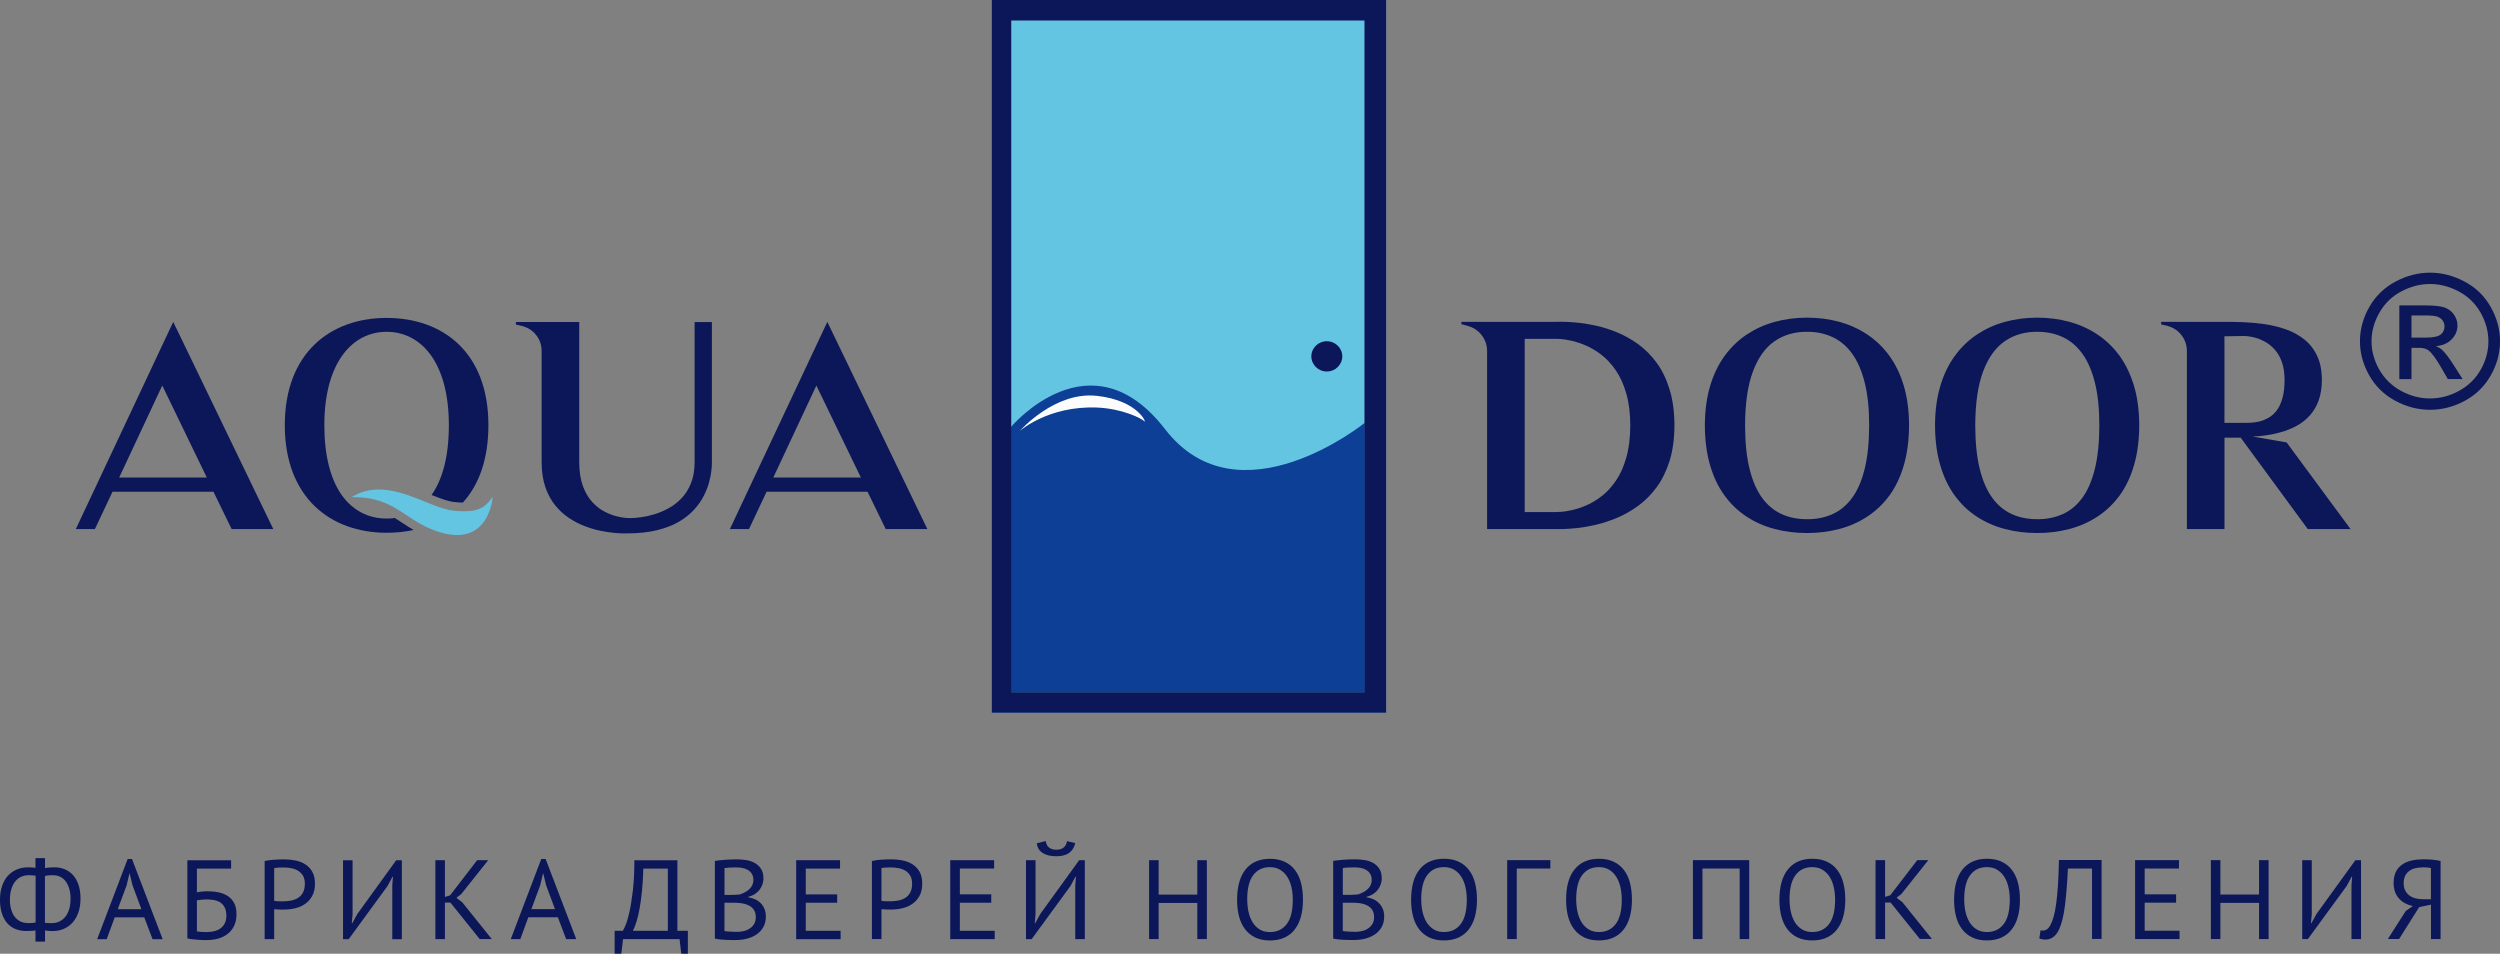
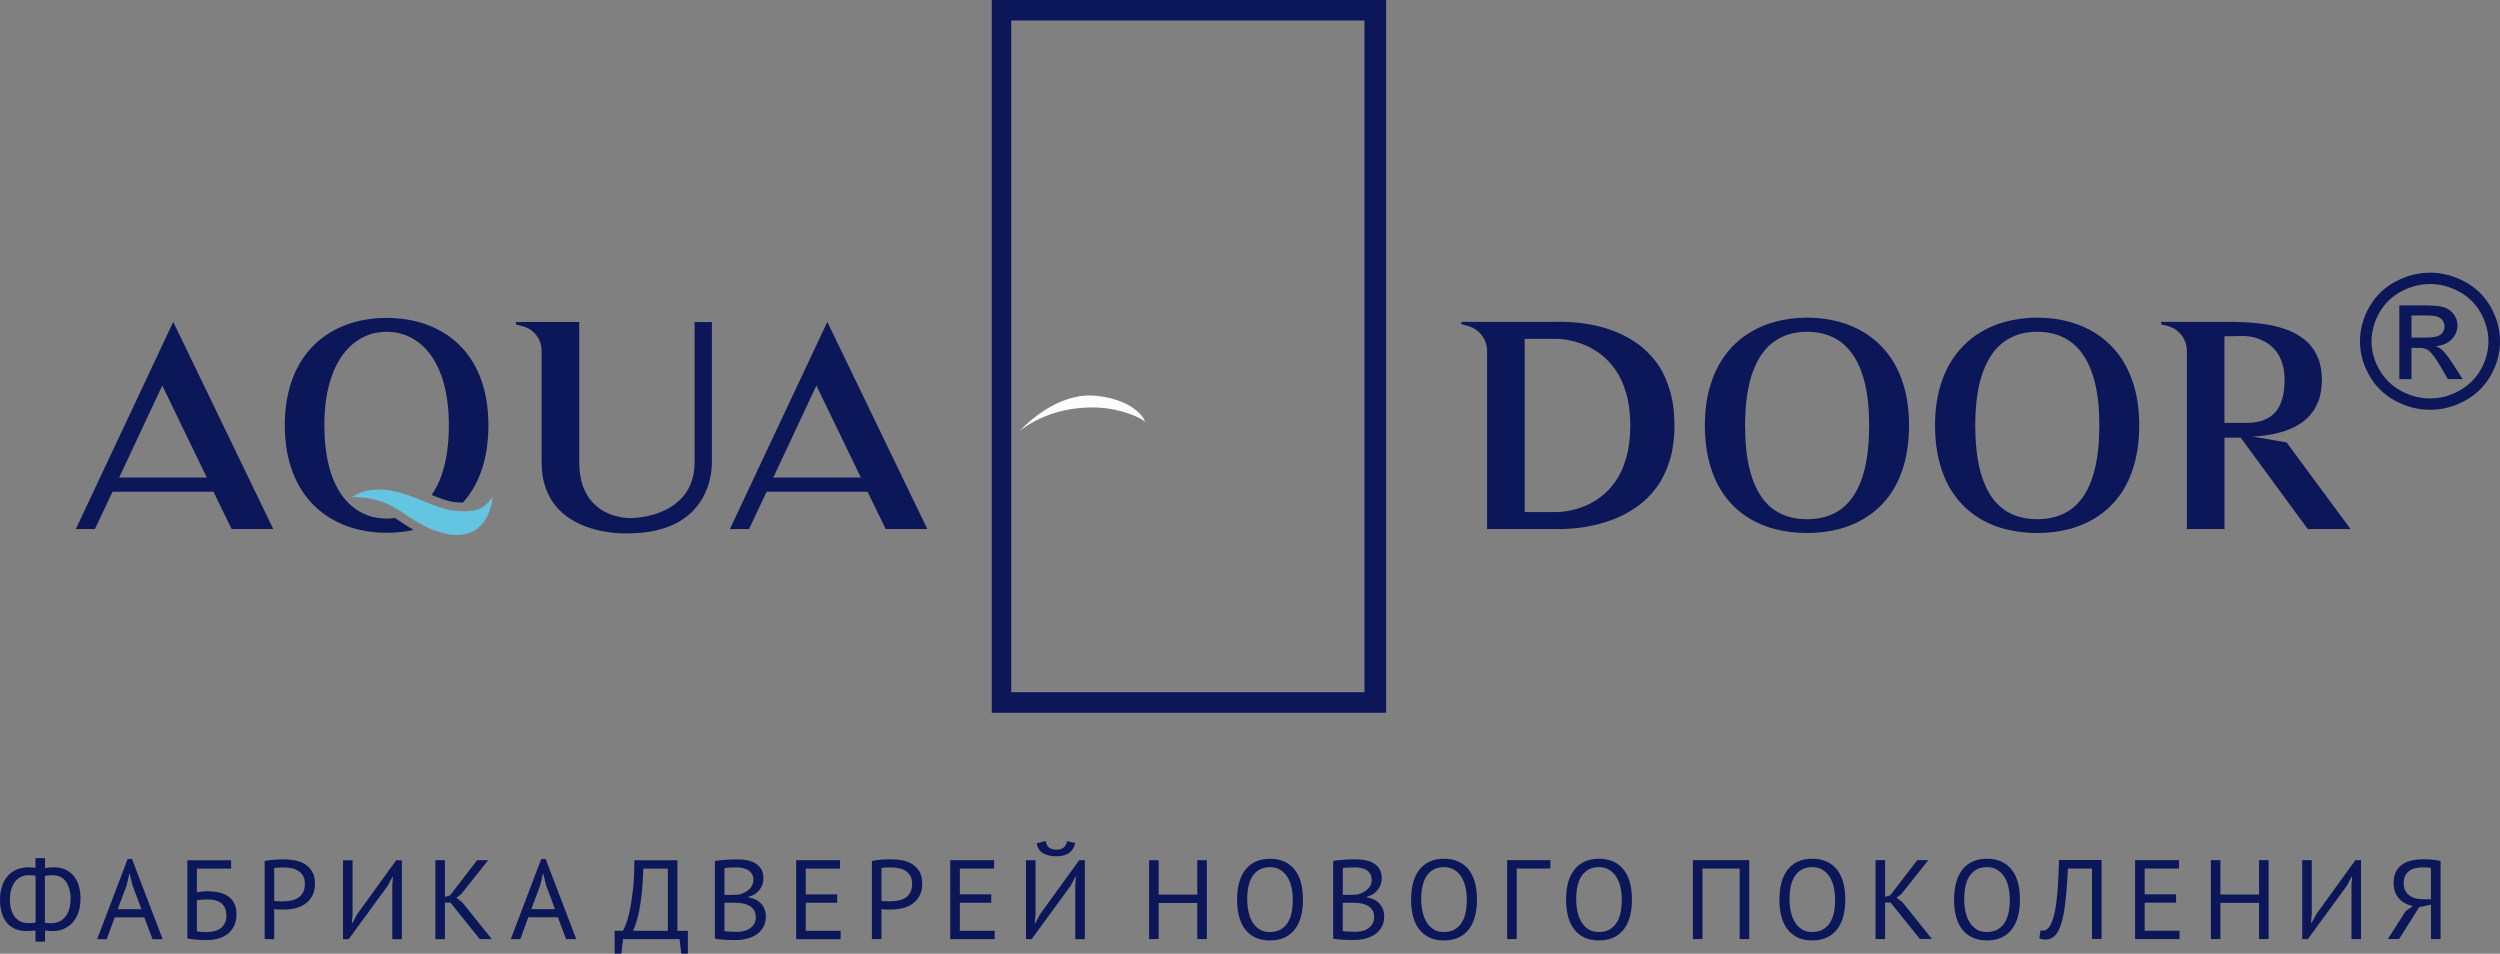
<svg xmlns="http://www.w3.org/2000/svg" width="270" height="103" viewBox="0 0 270 103" fill="none">
  <rect x="0" y="0" width="270" height="103" fill="#808080" stroke="none" />
  <g clip-path="url(#clip0_1411_169449)">
-     <path fill-rule="evenodd" clip-rule="evenodd" d="M107.109 0H149.702V76.976H107.109V0Z" fill="#63C5E2" />
-     <path fill-rule="evenodd" clip-rule="evenodd" d="M125.827 46.353C117.748 35.885 109.172 46.125 109.172 46.125V74.76H147.393V45.667C147.393 45.667 133.782 56.663 125.827 46.353Z" fill="#0E3F96" />
+     <path fill-rule="evenodd" clip-rule="evenodd" d="M107.109 0H149.702H107.109V0Z" fill="#63C5E2" />
    <path fill-rule="evenodd" clip-rule="evenodd" d="M118.449 42.753C113.911 42.244 110.141 46.541 110.141 46.541C110.141 46.541 113.204 43.813 118.449 44.014C121.227 44.122 123.331 45.205 123.598 45.504C123.866 45.803 123.026 43.257 118.449 42.748V42.753Z" fill="#FCFCFC" />
    <path fill-rule="evenodd" clip-rule="evenodd" d="M107.109 0V76.976H149.702V0H107.109V0ZM109.214 2.214V74.761H147.363V2.214H109.214V2.214Z" fill="#0B1759" />
-     <path d="M143.295 40.122C144.218 40.122 144.966 39.39 144.966 38.487C144.966 37.584 144.218 36.852 143.295 36.852C142.373 36.852 141.625 37.584 141.625 38.487C141.625 39.39 142.373 40.122 143.295 40.122Z" fill="#0B1759" />
    <path d="M168.193 34.764H157.828V35.008L158.482 35.189C158.482 35.189 158.515 35.189 158.529 35.194C158.544 35.194 158.563 35.203 158.577 35.217C158.978 35.334 159.326 35.521 159.632 35.783C159.933 36.049 160.171 36.357 160.343 36.722C160.515 37.077 160.601 37.465 160.605 37.88V57.136H168.193C168.236 57.14 168.441 57.14 168.819 57.136C169.195 57.131 169.682 57.093 170.293 57.033C170.899 56.972 171.572 56.855 172.322 56.683C173.066 56.51 173.834 56.258 174.622 55.935C175.414 55.604 176.177 55.169 176.912 54.636C177.652 54.095 178.315 53.436 178.907 52.637C179.494 51.843 179.962 50.89 180.31 49.788C180.654 48.69 180.835 47.405 180.84 45.948C180.835 44.462 180.659 43.159 180.31 42.047C179.967 40.931 179.504 39.973 178.917 39.174C178.33 38.38 177.666 37.712 176.931 37.175C176.192 36.647 175.433 36.217 174.645 35.895C173.853 35.572 173.09 35.33 172.345 35.166C171.601 35.007 170.923 34.895 170.317 34.844C169.706 34.788 169.214 34.755 168.833 34.755H168.193V34.764V34.764ZM168.193 55.305H164.667V36.596H168.193C168.193 36.596 168.346 36.6 168.632 36.619C168.914 36.642 169.286 36.708 169.759 36.81C170.221 36.913 170.737 37.086 171.295 37.324C171.853 37.567 172.417 37.904 172.97 38.333C173.529 38.768 174.044 39.324 174.507 40.001C174.975 40.678 175.352 41.505 175.633 42.482C175.919 43.458 176.068 44.617 176.072 45.948C176.068 47.293 175.919 48.456 175.633 49.437C175.352 50.428 174.98 51.254 174.507 51.932C174.044 52.609 173.529 53.165 172.97 53.59C172.412 54.02 171.849 54.356 171.295 54.59C170.737 54.828 170.221 54.996 169.759 55.094C169.291 55.197 168.914 55.258 168.632 55.276C168.346 55.295 168.208 55.3 168.193 55.295V55.305Z" fill="#0B1759" />
    <path d="M195.149 34.307C193.927 34.307 192.768 34.461 191.66 34.764C190.563 35.064 189.551 35.531 188.635 36.138C187.718 36.754 186.921 37.525 186.253 38.45C185.576 39.375 185.056 40.464 184.688 41.706C184.321 42.949 184.13 44.355 184.125 45.92C184.13 47.541 184.316 48.975 184.688 50.241C185.056 51.502 185.576 52.6 186.253 53.52C186.926 54.44 187.718 55.202 188.635 55.795C189.551 56.398 190.558 56.842 191.66 57.131C192.763 57.421 193.922 57.566 195.149 57.566C196.375 57.566 197.53 57.421 198.637 57.131C199.735 56.842 200.747 56.398 201.663 55.795C202.579 55.197 203.376 54.44 204.054 53.52C204.727 52.6 205.247 51.502 205.614 50.241C205.982 48.98 206.173 47.541 206.177 45.92C206.173 44.341 205.986 42.93 205.614 41.683C205.247 40.435 204.722 39.352 204.054 38.427C203.376 37.502 202.579 36.731 201.663 36.124C200.747 35.512 199.74 35.059 198.637 34.755C197.535 34.456 196.375 34.307 195.149 34.307ZM195.149 56.071C194.147 56.075 193.235 55.893 192.419 55.524C191.603 55.155 190.902 54.571 190.31 53.773C189.723 52.969 189.27 51.922 188.949 50.629C188.63 49.335 188.472 47.765 188.468 45.92C188.477 43.542 188.759 41.608 189.313 40.127C189.87 38.642 190.644 37.549 191.646 36.857C192.643 36.166 193.813 35.825 195.154 35.834C196.165 35.83 197.077 36.017 197.902 36.4C198.723 36.783 199.434 37.371 200.021 38.184C200.613 38.992 201.066 40.038 201.386 41.318C201.711 42.599 201.868 44.131 201.868 45.925C201.868 47.718 201.706 49.339 201.386 50.633C201.066 51.927 200.618 52.974 200.021 53.777C199.434 54.576 198.728 55.164 197.902 55.529C197.081 55.898 196.165 56.08 195.154 56.075L195.149 56.071V56.071Z" fill="#0B1759" />
    <path d="M220.008 34.307C218.787 34.307 217.627 34.461 216.52 34.764C215.422 35.064 214.411 35.531 213.494 36.138C212.578 36.754 211.781 37.525 211.113 38.45C210.435 39.375 209.915 40.464 209.548 41.706C209.18 42.949 208.989 44.355 208.984 45.92C208.989 47.541 209.175 48.975 209.548 50.241C209.915 51.502 210.435 52.6 211.113 53.52C211.786 54.44 212.583 55.202 213.494 55.795C214.411 56.398 215.417 56.842 216.52 57.131C217.622 57.421 218.782 57.566 220.008 57.566C221.235 57.566 222.39 57.421 223.497 57.131C224.595 56.842 225.606 56.398 226.523 55.795C227.439 55.197 228.235 54.44 228.913 53.52C229.586 52.6 230.106 51.502 230.474 50.241C230.841 48.98 231.032 47.541 231.037 45.92C231.032 44.341 230.846 42.93 230.474 41.683C230.102 40.435 229.582 39.352 228.913 38.427C228.235 37.502 227.439 36.731 226.523 36.124C225.606 35.512 224.599 35.059 223.497 34.755C222.395 34.456 221.23 34.307 220.008 34.307V34.307ZM220.008 56.071C219.006 56.075 218.095 55.893 217.279 55.524C216.463 55.155 215.761 54.571 215.169 53.773C214.582 52.969 214.129 51.922 213.809 50.629C213.489 49.335 213.332 47.765 213.327 45.92C213.337 43.542 213.618 41.608 214.172 40.127C214.73 38.642 215.503 37.549 216.506 36.857C217.503 36.166 218.672 35.825 220.013 35.834C221.025 35.83 221.936 36.017 222.762 36.4C223.583 36.783 224.294 37.371 224.881 38.184C225.473 38.992 225.926 40.038 226.246 41.318C226.57 42.599 226.728 44.131 226.728 45.925C226.728 47.718 226.566 49.339 226.246 50.633C225.926 51.927 225.477 52.974 224.881 53.777C224.294 54.576 223.588 55.164 222.762 55.529C221.941 55.898 221.025 56.08 220.013 56.075L220.008 56.071V56.071Z" fill="#0B1759" />
    <path d="M246.955 47.783L243.271 47.143C243.786 47.13 244.268 47.087 244.717 47.017C245.161 46.952 245.528 46.882 245.814 46.812C246.101 46.742 246.263 46.7 246.296 46.686C246.912 46.518 247.485 46.293 248.024 45.999C248.558 45.709 249.036 45.336 249.446 44.887C249.852 44.439 250.176 43.897 250.41 43.262C250.639 42.631 250.758 41.879 250.763 41.029C250.758 39.996 250.582 39.118 250.233 38.399C249.89 37.679 249.422 37.091 248.83 36.633C248.243 36.175 247.58 35.811 246.84 35.559C246.101 35.297 245.332 35.115 244.54 35.002C243.743 34.89 242.97 34.82 242.216 34.792C241.462 34.769 240.775 34.755 240.149 34.76H233.406V35.035L234.06 35.189C234.06 35.189 234.094 35.189 234.108 35.194C234.122 35.194 234.141 35.203 234.156 35.217C234.557 35.334 234.905 35.521 235.21 35.782C235.511 36.049 235.75 36.357 235.921 36.717C236.093 37.077 236.174 37.465 236.184 37.88V57.136H240.245V47.265H241.992L249.236 57.136H253.856L246.955 47.783V47.783ZM242.364 45.672H240.24V36.32L242.364 36.287C242.364 36.287 242.478 36.287 242.688 36.306C242.898 36.32 243.166 36.371 243.5 36.455C243.829 36.535 244.182 36.675 244.55 36.867C244.922 37.063 245.275 37.329 245.599 37.675C245.934 38.02 246.205 38.468 246.411 39.015C246.621 39.562 246.731 40.234 246.735 41.024C246.731 41.813 246.654 42.482 246.497 43.023C246.344 43.57 246.134 44.005 245.872 44.35C245.604 44.686 245.313 44.948 244.989 45.126L244.926 45.158C244.621 45.326 244.306 45.448 243.996 45.523C243.676 45.593 243.376 45.639 243.094 45.653C242.808 45.667 242.569 45.677 242.364 45.672Z" fill="#0B1759" />
    <path d="M3.837 100.487C3.699 100.51 3.532 100.529 3.345 100.533C3.159 100.543 2.983 100.548 2.816 100.548C2.424 100.548 2.062 100.482 1.713 100.352C1.37 100.221 1.069 100.02 0.816 99.744C0.563 99.469 0.363 99.118 0.22 98.693C0.076 98.268 0 97.763 0 97.18C0 96.629 0.072 96.133 0.22 95.699C0.363 95.264 0.573 94.895 0.84 94.597C1.107 94.297 1.432 94.069 1.804 93.909C2.176 93.751 2.591 93.671 3.049 93.671C3.159 93.671 3.293 93.671 3.455 93.686C3.617 93.695 3.742 93.704 3.832 93.723V92.676H4.863V93.76C5.011 93.718 5.188 93.695 5.393 93.686C5.598 93.676 5.765 93.671 5.899 93.671C6.295 93.671 6.667 93.742 7.006 93.886C7.345 94.026 7.64 94.241 7.893 94.517C8.146 94.797 8.342 95.148 8.485 95.577C8.628 96.007 8.695 96.498 8.695 97.058C8.695 97.619 8.614 98.142 8.452 98.581C8.289 99.02 8.075 99.385 7.798 99.679C7.526 99.973 7.206 100.188 6.843 100.337C6.481 100.482 6.089 100.557 5.674 100.557C5.584 100.557 5.45 100.552 5.269 100.538C5.087 100.525 4.954 100.506 4.863 100.473V101.692H3.832V100.501L3.837 100.487V100.487ZM5.751 94.521C5.636 94.521 5.483 94.521 5.302 94.536C5.121 94.545 4.973 94.568 4.853 94.61V99.66C4.935 99.674 5.044 99.688 5.183 99.693C5.321 99.693 5.455 99.698 5.588 99.698C5.87 99.698 6.132 99.646 6.376 99.538C6.619 99.431 6.834 99.272 7.02 99.053C7.206 98.833 7.354 98.558 7.459 98.226C7.569 97.894 7.621 97.502 7.621 97.058C7.621 96.684 7.578 96.343 7.492 96.031C7.407 95.718 7.282 95.447 7.12 95.222C6.958 94.993 6.762 94.82 6.529 94.704C6.295 94.587 6.037 94.526 5.746 94.526L5.751 94.521V94.521ZM3.002 99.693H3.169C3.24 99.693 3.317 99.693 3.398 99.688C3.479 99.683 3.56 99.674 3.641 99.665C3.718 99.651 3.789 99.637 3.847 99.623V94.573C3.746 94.559 3.627 94.545 3.479 94.536C3.336 94.526 3.202 94.521 3.088 94.521C2.806 94.521 2.544 94.578 2.295 94.685C2.052 94.793 1.837 94.961 1.656 95.185C1.475 95.409 1.332 95.685 1.227 96.017C1.122 96.348 1.069 96.736 1.069 97.17C1.069 97.558 1.117 97.913 1.207 98.221C1.298 98.534 1.427 98.8 1.599 99.02C1.771 99.24 1.971 99.403 2.21 99.52C2.448 99.632 2.711 99.688 3.002 99.688V99.693ZM15.581 99.071H12.389L11.525 101.431H10.494L13.787 92.775H14.259L17.567 101.431H16.474L15.581 99.071V99.071ZM12.723 98.193H15.271L14.307 95.6L13.997 94.311H13.983L13.673 95.624L12.718 98.193H12.723V98.193ZM20.234 92.91H24.959V93.812H21.265V96.367C21.404 96.343 21.58 96.32 21.785 96.292C21.991 96.269 22.191 96.255 22.382 96.255C22.807 96.255 23.207 96.292 23.589 96.371C23.971 96.451 24.305 96.582 24.596 96.769C24.887 96.955 25.116 97.208 25.288 97.53C25.46 97.852 25.541 98.254 25.541 98.74C25.541 99.226 25.455 99.646 25.279 100.001C25.102 100.356 24.873 100.641 24.582 100.865C24.291 101.09 23.952 101.253 23.57 101.365C23.184 101.473 22.783 101.529 22.358 101.529C22.22 101.529 22.057 101.529 21.881 101.524C21.704 101.524 21.518 101.51 21.323 101.491C21.127 101.473 20.936 101.459 20.75 101.435C20.564 101.417 20.392 101.384 20.234 101.342V92.905V92.91V92.91ZM22.482 100.651C22.749 100.651 23.002 100.613 23.241 100.543C23.48 100.473 23.69 100.361 23.871 100.221C24.047 100.081 24.191 99.898 24.291 99.679C24.396 99.459 24.448 99.202 24.448 98.913C24.448 98.539 24.386 98.235 24.267 98.007C24.148 97.773 23.985 97.595 23.79 97.464C23.589 97.334 23.36 97.25 23.098 97.203C22.835 97.156 22.563 97.138 22.282 97.138C22.205 97.138 22.119 97.138 22.019 97.151C21.919 97.161 21.819 97.165 21.723 97.175C21.623 97.184 21.533 97.194 21.451 97.208C21.37 97.222 21.308 97.231 21.265 97.24V100.585C21.323 100.599 21.399 100.613 21.494 100.622C21.59 100.632 21.695 100.636 21.804 100.646C21.914 100.655 22.029 100.66 22.148 100.66H22.482V100.651V100.651ZM28.581 92.994C28.896 92.919 29.235 92.873 29.602 92.849C29.965 92.826 30.328 92.812 30.686 92.812C31.067 92.812 31.454 92.849 31.85 92.919C32.246 92.99 32.604 93.125 32.924 93.321C33.248 93.517 33.511 93.784 33.711 94.124C33.916 94.466 34.017 94.9 34.017 95.428C34.017 95.956 33.921 96.385 33.73 96.74C33.539 97.096 33.287 97.39 32.972 97.609C32.657 97.834 32.299 97.992 31.888 98.091C31.478 98.189 31.063 98.235 30.633 98.235H30.428C30.333 98.235 30.232 98.235 30.127 98.231C30.022 98.231 29.922 98.221 29.822 98.212C29.722 98.203 29.65 98.198 29.612 98.189V101.426H28.581V92.99V92.994V92.994ZM30.705 93.686C30.49 93.686 30.285 93.686 30.084 93.699C29.884 93.709 29.727 93.728 29.612 93.76V97.292C29.655 97.306 29.722 97.32 29.812 97.325C29.903 97.325 29.999 97.334 30.099 97.338C30.199 97.338 30.294 97.343 30.385 97.343H30.585C30.867 97.343 31.148 97.315 31.425 97.264C31.702 97.212 31.955 97.114 32.179 96.979C32.404 96.843 32.585 96.647 32.719 96.395C32.857 96.143 32.924 95.825 32.924 95.432C32.924 95.101 32.862 94.82 32.733 94.597C32.604 94.372 32.432 94.195 32.222 94.059C32.012 93.924 31.774 93.83 31.506 93.774C31.239 93.718 30.977 93.69 30.709 93.69L30.705 93.686V93.686ZM42.364 95.657L42.44 94.685H42.392L41.858 95.685L37.658 101.431H37.047V92.91H38.078V98.754L37.992 99.716H38.039L38.589 98.716L42.788 92.91H43.399V101.431H42.368V95.661L42.364 95.657V95.657ZM48.639 97.483H48.052V101.426H47.021V92.905H48.052V96.871L48.61 96.698L51.531 92.901H52.724L49.813 96.563L49.293 96.965L49.927 97.451L53.111 101.417H51.808L48.639 97.474V97.483V97.483ZM60.25 99.067H57.057L56.194 101.426H55.163L58.456 92.77H58.928L62.235 101.426H61.142L60.25 99.067V99.067ZM57.391 98.189H59.94L58.976 95.596L58.665 94.307H58.651L58.341 95.619L57.387 98.189H57.391V98.189ZM74.29 102.996H73.579L73.392 101.426H67.289L67.103 102.996H66.382V100.525H67.265C67.332 100.436 67.432 100.226 67.57 99.898C67.709 99.572 67.842 99.1 67.981 98.488C68.119 97.876 68.238 97.109 68.348 96.189C68.458 95.269 68.511 94.176 68.511 92.91H73.159V100.529H74.29V103V102.996V102.996ZM72.128 100.525V93.807H69.48C69.455 94.699 69.408 95.503 69.336 96.217C69.264 96.932 69.179 97.563 69.079 98.109C68.978 98.656 68.868 99.128 68.744 99.529C68.621 99.927 68.491 100.258 68.358 100.529H72.123L72.128 100.525V100.525ZM82.455 94.853C82.455 95.054 82.422 95.264 82.355 95.475C82.288 95.685 82.188 95.881 82.059 96.063C81.925 96.245 81.758 96.404 81.548 96.544C81.343 96.68 81.095 96.787 80.813 96.862V96.909C81.062 96.951 81.3 97.016 81.529 97.114C81.758 97.212 81.959 97.348 82.13 97.516C82.302 97.684 82.445 97.894 82.55 98.137C82.661 98.38 82.713 98.67 82.713 99.002C82.713 99.441 82.617 99.819 82.431 100.141C82.245 100.464 82.002 100.725 81.696 100.926C81.396 101.132 81.047 101.281 80.661 101.379C80.269 101.477 79.873 101.524 79.468 101.524H78.971C78.781 101.524 78.58 101.52 78.375 101.505C78.17 101.491 77.96 101.477 77.754 101.459C77.549 101.44 77.363 101.407 77.206 101.365V92.98C77.511 92.933 77.869 92.891 78.275 92.859C78.68 92.826 79.124 92.812 79.606 92.812C79.931 92.812 80.26 92.84 80.594 92.891C80.928 92.942 81.234 93.046 81.505 93.195C81.777 93.344 82.007 93.555 82.183 93.821C82.36 94.087 82.451 94.433 82.451 94.858L82.455 94.853V94.853ZM79.573 100.646C79.84 100.646 80.093 100.613 80.346 100.552C80.594 100.491 80.813 100.394 81.004 100.258C81.195 100.123 81.348 99.959 81.458 99.768C81.567 99.576 81.625 99.343 81.625 99.071C81.625 98.74 81.558 98.469 81.419 98.268C81.281 98.062 81.105 97.908 80.885 97.792C80.665 97.68 80.418 97.6 80.145 97.558C79.873 97.516 79.597 97.497 79.324 97.497H78.241V100.552C78.299 100.567 78.379 100.58 78.49 100.59C78.599 100.599 78.714 100.604 78.838 100.613C78.962 100.622 79.091 100.627 79.224 100.632C79.358 100.632 79.472 100.636 79.573 100.636V100.646V100.646ZM78.89 96.652C79.029 96.652 79.201 96.652 79.401 96.638C79.601 96.629 79.764 96.619 79.897 96.6C80.097 96.535 80.284 96.456 80.456 96.362C80.632 96.269 80.785 96.161 80.923 96.035C81.062 95.909 81.166 95.764 81.248 95.596C81.324 95.428 81.367 95.25 81.367 95.054C81.367 94.788 81.314 94.564 81.209 94.391C81.105 94.218 80.966 94.078 80.794 93.97C80.618 93.863 80.422 93.788 80.198 93.746C79.974 93.699 79.745 93.681 79.515 93.681C79.243 93.681 78.99 93.686 78.761 93.699C78.532 93.713 78.36 93.732 78.246 93.755V96.652H78.89V96.652ZM85.987 92.905H90.725V93.807H87.022V96.596H90.415V97.497H87.022V100.529H90.787V101.431H85.987V92.91V92.905V92.905ZM94.162 92.99C94.476 92.915 94.815 92.868 95.183 92.845C95.545 92.821 95.908 92.807 96.266 92.807C96.648 92.807 97.034 92.845 97.43 92.915C97.822 92.99 98.185 93.12 98.504 93.316C98.829 93.513 99.091 93.779 99.297 94.12C99.497 94.461 99.602 94.895 99.602 95.423C99.602 95.951 99.506 96.381 99.315 96.736C99.124 97.091 98.872 97.385 98.557 97.605C98.242 97.829 97.884 97.988 97.473 98.086C97.063 98.184 96.648 98.231 96.218 98.231H96.013C95.918 98.231 95.817 98.231 95.712 98.226C95.607 98.226 95.507 98.217 95.407 98.207C95.307 98.198 95.235 98.193 95.197 98.184V101.421H94.166V92.985L94.162 92.99ZM96.29 93.681C96.075 93.681 95.865 93.681 95.669 93.695C95.469 93.704 95.311 93.723 95.197 93.755V97.287C95.24 97.301 95.307 97.315 95.397 97.32C95.488 97.32 95.584 97.329 95.684 97.334C95.784 97.334 95.879 97.338 95.97 97.338H96.171C96.452 97.338 96.734 97.31 97.011 97.259C97.287 97.208 97.54 97.109 97.764 96.974C97.989 96.838 98.17 96.642 98.304 96.39C98.442 96.138 98.509 95.82 98.509 95.428C98.509 95.096 98.447 94.816 98.318 94.592C98.189 94.368 98.022 94.19 97.808 94.054C97.597 93.919 97.359 93.826 97.091 93.769C96.824 93.713 96.562 93.686 96.295 93.686L96.29 93.681V93.681ZM102.627 92.901H107.366V93.802H103.663V96.591H107.056V97.493H103.663V100.525H107.429V101.426H102.627V92.905V92.901V92.901ZM116.124 95.652L116.2 94.68H116.152L115.618 95.68L111.418 101.426H110.807V92.905H111.838V98.749L111.752 99.712H111.8L112.348 98.712L116.548 92.905H117.159V101.426H116.128V95.657L116.124 95.652V95.652ZM112.94 90.831C112.974 91.13 113.088 91.364 113.289 91.527C113.489 91.691 113.752 91.77 114.085 91.77C114.42 91.77 114.682 91.691 114.878 91.527C115.074 91.364 115.193 91.139 115.231 90.845L116.124 91.051C116.033 91.49 115.823 91.835 115.493 92.092C115.164 92.349 114.697 92.475 114.081 92.475C113.465 92.475 113.012 92.363 112.635 92.139C112.258 91.915 112.038 91.56 111.972 91.074L112.94 90.831V90.831ZM129.309 97.516H125.134V101.421H124.103V92.901H125.134V96.614H129.309V92.901H130.34V101.421H129.309V97.516ZM133.609 97.161C133.609 95.741 133.914 94.652 134.53 93.891C135.146 93.134 136.019 92.751 137.155 92.751C137.77 92.751 138.3 92.859 138.744 93.069C139.192 93.279 139.565 93.578 139.856 93.966C140.152 94.349 140.366 94.816 140.51 95.353C140.648 95.895 140.72 96.498 140.72 97.161C140.72 98.581 140.409 99.669 139.794 100.431C139.178 101.188 138.296 101.571 137.15 101.571C136.544 101.571 136.019 101.463 135.575 101.253C135.131 101.043 134.764 100.744 134.468 100.356C134.172 99.973 133.957 99.506 133.814 98.969C133.676 98.427 133.604 97.824 133.604 97.161H133.609V97.161ZM134.702 97.161C134.702 97.633 134.75 98.076 134.845 98.501C134.94 98.922 135.088 99.296 135.284 99.614C135.484 99.936 135.737 100.188 136.047 100.38C136.358 100.571 136.725 100.664 137.15 100.664C137.923 100.664 138.524 100.38 138.964 99.805C139.402 99.235 139.622 98.352 139.622 97.156C139.622 96.694 139.574 96.25 139.479 95.825C139.383 95.4 139.235 95.026 139.03 94.704C138.825 94.381 138.572 94.129 138.257 93.938C137.947 93.746 137.575 93.653 137.145 93.653C136.382 93.653 135.785 93.938 135.351 94.512C134.917 95.082 134.697 95.965 134.697 97.161H134.702V97.161ZM149.233 94.849C149.233 95.049 149.2 95.26 149.133 95.47C149.066 95.68 148.966 95.876 148.832 96.059C148.699 96.24 148.532 96.4 148.322 96.54C148.117 96.675 147.869 96.783 147.587 96.857V96.904C147.835 96.946 148.074 97.012 148.303 97.109C148.532 97.208 148.732 97.343 148.904 97.511C149.076 97.68 149.219 97.89 149.329 98.133C149.439 98.375 149.491 98.665 149.491 98.997C149.491 99.436 149.396 99.814 149.209 100.137C149.023 100.459 148.78 100.72 148.474 100.921C148.174 101.127 147.826 101.276 147.439 101.375C147.048 101.473 146.652 101.52 146.246 101.52H145.75C145.559 101.52 145.358 101.515 145.153 101.501C144.948 101.487 144.738 101.473 144.533 101.454C144.327 101.435 144.141 101.402 143.984 101.36V92.975C144.289 92.929 144.647 92.887 145.053 92.854C145.458 92.821 145.902 92.807 146.384 92.807C146.709 92.807 147.038 92.835 147.372 92.887C147.706 92.938 148.012 93.041 148.284 93.19C148.556 93.34 148.785 93.55 148.961 93.816C149.138 94.082 149.228 94.428 149.228 94.853L149.233 94.849ZM146.351 100.641C146.618 100.641 146.871 100.609 147.124 100.548C147.372 100.487 147.592 100.389 147.783 100.253C147.974 100.118 148.126 99.955 148.236 99.763C148.346 99.567 148.403 99.338 148.403 99.067C148.403 98.735 148.336 98.464 148.198 98.263C148.059 98.058 147.883 97.904 147.663 97.787C147.444 97.675 147.196 97.595 146.924 97.553C146.652 97.511 146.375 97.493 146.103 97.493H145.02V100.548C145.077 100.562 145.158 100.576 145.268 100.585C145.373 100.594 145.492 100.599 145.616 100.609C145.74 100.618 145.869 100.622 146.003 100.627C146.136 100.627 146.251 100.632 146.351 100.632V100.641V100.641ZM145.669 96.647C145.807 96.647 145.979 96.647 146.179 96.633C146.379 96.619 146.542 96.614 146.675 96.596C146.876 96.53 147.062 96.451 147.234 96.358C147.411 96.264 147.563 96.156 147.701 96.031C147.84 95.904 147.945 95.76 148.026 95.591C148.102 95.423 148.145 95.246 148.145 95.049C148.145 94.783 148.093 94.559 147.988 94.386C147.883 94.213 147.744 94.073 147.573 93.966C147.396 93.858 147.2 93.784 146.976 93.742C146.752 93.695 146.523 93.676 146.294 93.676C146.021 93.676 145.769 93.681 145.54 93.695C145.31 93.709 145.139 93.728 145.024 93.751V96.647H145.673H145.669V96.647ZM152.402 97.156C152.402 95.736 152.708 94.648 153.323 93.886C153.939 93.129 154.812 92.746 155.948 92.746C156.564 92.746 157.093 92.854 157.537 93.064C157.986 93.274 158.353 93.573 158.649 93.961C158.945 94.344 159.16 94.811 159.303 95.348C159.441 95.89 159.513 96.493 159.513 97.156C159.513 98.576 159.203 99.665 158.587 100.426C157.971 101.183 157.089 101.566 155.943 101.566C155.337 101.566 154.812 101.459 154.368 101.248C153.925 101.038 153.557 100.739 153.261 100.352C152.965 99.969 152.751 99.501 152.607 98.964C152.469 98.422 152.397 97.82 152.397 97.156H152.402V97.156ZM153.495 97.156C153.495 97.628 153.543 98.072 153.638 98.497C153.734 98.917 153.882 99.291 154.077 99.609C154.278 99.931 154.531 100.183 154.841 100.375C155.151 100.567 155.518 100.66 155.943 100.66C156.716 100.66 157.317 100.375 157.757 99.8C158.196 99.23 158.415 98.348 158.415 97.151C158.415 96.689 158.367 96.245 158.272 95.82C158.177 95.395 158.028 95.022 157.823 94.699C157.618 94.377 157.365 94.124 157.05 93.933C156.74 93.741 156.368 93.648 155.938 93.648C155.175 93.648 154.578 93.933 154.144 94.508C153.71 95.077 153.49 95.96 153.49 97.156H153.495V97.156ZM167.439 93.798H163.808V101.417H162.777V92.896H167.439V93.798ZM169.139 97.156C169.139 95.736 169.444 94.648 170.059 93.886C170.675 93.129 171.548 92.746 172.684 92.746C173.3 92.746 173.83 92.854 174.273 93.064C174.722 93.274 175.094 93.573 175.385 93.961C175.681 94.344 175.896 94.811 176.039 95.348C176.177 95.89 176.249 96.493 176.249 97.156C176.249 98.576 175.939 99.665 175.323 100.426C174.707 101.183 173.825 101.566 172.68 101.566C172.073 101.566 171.548 101.459 171.11 101.248C170.666 101.038 170.298 100.739 170.002 100.352C169.706 99.969 169.492 99.501 169.348 98.964C169.21 98.422 169.139 97.82 169.139 97.156V97.156ZM170.231 97.156C170.231 97.628 170.279 98.072 170.374 98.497C170.47 98.917 170.618 99.291 170.814 99.609C171.014 99.931 171.267 100.183 171.577 100.375C171.887 100.567 172.255 100.66 172.68 100.66C173.453 100.66 174.054 100.375 174.493 99.8C174.932 99.23 175.151 98.348 175.151 97.151C175.151 96.689 175.104 96.245 175.008 95.82C174.913 95.395 174.765 95.022 174.56 94.699C174.354 94.377 174.101 94.124 173.787 93.933C173.476 93.741 173.104 93.648 172.674 93.648C171.911 93.648 171.315 93.933 170.88 94.508C170.446 95.077 170.226 95.96 170.226 97.156H170.231V97.156ZM187.879 93.798H183.865V101.417H182.835V92.896H188.915V101.417H187.884V93.798H187.879ZM192.179 97.156C192.179 95.736 192.484 94.648 193.1 93.886C193.716 93.129 194.589 92.746 195.724 92.746C196.34 92.746 196.87 92.854 197.314 93.064C197.763 93.274 198.135 93.573 198.426 93.961C198.722 94.344 198.937 94.811 199.079 95.348C199.218 95.89 199.29 96.493 199.29 97.156C199.29 98.576 198.979 99.665 198.364 100.426C197.748 101.183 196.865 101.566 195.72 101.566C195.114 101.566 194.589 101.459 194.145 101.248C193.701 101.038 193.334 100.739 193.038 100.352C192.742 99.969 192.527 99.501 192.384 98.964C192.246 98.422 192.174 97.82 192.174 97.156H192.179V97.156ZM193.272 97.156C193.272 97.628 193.319 98.072 193.415 98.497C193.51 98.917 193.658 99.291 193.854 99.609C194.055 99.931 194.308 100.183 194.618 100.375C194.928 100.567 195.295 100.66 195.72 100.66C196.493 100.66 197.094 100.375 197.533 99.8C197.973 99.23 198.192 98.348 198.192 97.151C198.192 96.689 198.144 96.245 198.049 95.82C197.953 95.395 197.805 95.022 197.6 94.699C197.395 94.377 197.142 94.124 196.827 93.933C196.517 93.741 196.145 93.648 195.715 93.648C194.951 93.648 194.355 93.933 193.921 94.508C193.486 95.077 193.267 95.96 193.267 97.156H193.272ZM204.172 97.474H203.589V101.417H202.559V92.896H203.589V96.862L204.148 96.689L207.068 92.891H208.261L205.35 96.553L204.83 96.955L205.465 97.441L208.648 101.407H207.345L204.176 97.464L204.172 97.474V97.474ZM211.044 97.156C211.044 95.736 211.349 94.648 211.965 93.886C212.58 93.129 213.454 92.746 214.589 92.746C215.205 92.746 215.735 92.854 216.179 93.064C216.627 93.274 217 93.573 217.291 93.961C217.586 94.344 217.801 94.811 217.944 95.348C218.083 95.89 218.154 96.493 218.154 97.156C218.154 98.576 217.844 99.665 217.228 100.426C216.613 101.183 215.73 101.566 214.584 101.566C213.978 101.566 213.454 101.459 213.01 101.248C212.566 101.038 212.199 100.739 211.903 100.352C211.607 99.969 211.392 99.501 211.249 98.964C211.11 98.422 211.039 97.82 211.039 97.156H211.044V97.156ZM212.136 97.156C212.136 97.628 212.184 98.072 212.28 98.497C212.375 98.917 212.523 99.291 212.719 99.609C212.919 99.931 213.172 100.183 213.482 100.375C213.793 100.567 214.16 100.66 214.584 100.66C215.358 100.66 215.959 100.375 216.398 99.8C216.837 99.23 217.057 98.348 217.057 97.151C217.057 96.689 217.009 96.245 216.913 95.82C216.818 95.395 216.67 95.022 216.465 94.699C216.26 94.377 216.007 94.124 215.692 93.933C215.382 93.741 215.01 93.648 214.58 93.648C213.816 93.648 213.22 93.933 212.786 94.508C212.351 95.077 212.132 95.96 212.132 97.156H212.136ZM225.933 93.798H223.337C223.256 95.418 223.146 96.769 223.008 97.843C222.869 98.917 222.664 99.758 222.392 100.356C222.211 100.744 221.996 101.029 221.748 101.206C221.5 101.384 221.228 101.473 220.941 101.473C220.793 101.473 220.665 101.463 220.555 101.44C220.445 101.421 220.345 101.389 220.245 101.346L220.383 100.468C220.464 100.491 220.555 100.506 220.646 100.506C220.784 100.506 220.927 100.459 221.061 100.37C221.199 100.281 221.333 100.113 221.466 99.87C221.581 99.651 221.691 99.361 221.795 98.992C221.9 98.628 221.991 98.165 222.067 97.605C222.144 97.044 222.211 96.376 222.258 95.6C222.306 94.825 222.344 93.919 222.368 92.882H226.969V101.402H225.938V93.784L225.933 93.798V93.798ZM230.591 92.896H235.33V93.798H231.626V96.587H235.019V97.488H231.626V100.52H235.392V101.421H230.591V92.901V92.896ZM243.977 97.511H239.801V101.417H238.771V92.896H239.801V96.61H243.977V92.896H245.008V101.417H243.977V97.511ZM253.956 95.647L254.032 94.676H253.984L253.45 95.676L249.25 101.421H248.64V92.901H249.67V98.745L249.584 99.707H249.632L250.181 98.707L254.381 92.901H254.992V101.421H253.96V95.652L253.956 95.647ZM263.577 101.417H262.546V97.703L261.267 97.969L259.105 101.412H257.888L259.826 98.38L260.584 97.857C260.284 97.792 260.012 97.693 259.759 97.558C259.506 97.422 259.286 97.254 259.1 97.049C258.914 96.843 258.766 96.6 258.666 96.325C258.566 96.049 258.509 95.731 258.509 95.376C258.509 94.881 258.594 94.47 258.762 94.143C258.933 93.816 259.162 93.55 259.458 93.354C259.754 93.153 260.098 93.013 260.489 92.929C260.88 92.845 261.3 92.803 261.739 92.803C262.021 92.803 262.322 92.817 262.641 92.84C262.961 92.863 263.271 92.915 263.582 92.985V101.421L263.577 101.417ZM261.687 93.676C261.415 93.676 261.152 93.704 260.904 93.755C260.656 93.807 260.432 93.9 260.241 94.031C260.045 94.162 259.892 94.335 259.773 94.555C259.659 94.774 259.596 95.049 259.596 95.381C259.596 95.689 259.654 95.956 259.764 96.17C259.873 96.39 260.026 96.572 260.217 96.713C260.408 96.853 260.628 96.96 260.88 97.021C261.133 97.086 261.405 97.119 261.697 97.119H262.541V93.746C262.427 93.723 262.302 93.704 262.178 93.69C262.054 93.676 261.887 93.671 261.682 93.671L261.687 93.676V93.676Z" fill="#0B1759" />
    <path d="M262.449 29.448C263.718 29.448 264.954 29.766 266.166 30.406C267.374 31.041 268.319 31.957 268.991 33.143C269.664 34.335 270.003 35.573 270.003 36.857C270.003 38.142 269.669 39.361 269.006 40.538C268.342 41.715 267.412 42.631 266.209 43.28C265.007 43.934 263.752 44.257 262.444 44.257C261.136 44.257 259.876 43.929 258.679 43.28C257.476 42.631 256.545 41.715 255.877 40.538C255.209 39.361 254.875 38.132 254.875 36.857C254.875 35.582 255.214 34.33 255.891 33.143C256.574 31.957 257.514 31.046 258.726 30.406C259.938 29.766 261.174 29.448 262.449 29.448V29.448ZM262.449 30.672C261.384 30.672 260.349 30.939 259.342 31.471C258.335 32.004 257.548 32.765 256.98 33.76C256.412 34.751 256.125 35.783 256.125 36.853C256.125 37.922 256.407 38.941 256.965 39.922C257.524 40.898 258.302 41.664 259.304 42.211C260.306 42.757 261.351 43.033 262.444 43.033C263.537 43.033 264.577 42.757 265.579 42.211C266.581 41.664 267.359 40.903 267.918 39.922C268.471 38.945 268.748 37.922 268.748 36.853C268.748 35.783 268.461 34.751 267.899 33.76C267.336 32.77 266.548 32.004 265.536 31.471C264.529 30.939 263.494 30.672 262.439 30.672H262.449ZM259.127 40.94V32.985H261.924C262.883 32.985 263.575 33.059 264 33.204C264.429 33.353 264.768 33.606 265.026 33.975C265.279 34.339 265.407 34.727 265.407 35.138C265.407 35.717 265.197 36.227 264.768 36.656C264.343 37.086 263.78 37.329 263.074 37.385C263.36 37.502 263.594 37.642 263.766 37.806C264.095 38.118 264.496 38.642 264.969 39.384L265.961 40.94H264.367L263.642 39.688C263.074 38.702 262.611 38.081 262.262 37.833C262.024 37.651 261.676 37.562 261.213 37.567H260.44V40.944H259.127V40.94ZM260.44 36.46H262.033C262.797 36.46 263.317 36.348 263.594 36.129C263.871 35.909 264.009 35.615 264.009 35.25C264.009 35.017 263.942 34.806 263.809 34.62C263.675 34.433 263.489 34.293 263.255 34.204C263.017 34.115 262.578 34.068 261.933 34.068H260.44V36.46V36.46Z" fill="#0B1759" />
    <path d="M10.249 57.141L12.153 53.105H23.053L25.019 57.141H29.515L18.71 34.765L8.188 57.141H10.249V57.141ZM17.527 41.641L22.337 51.577H12.869L17.522 41.641H17.527V41.641Z" fill="#0B1759" />
    <path d="M75.018 34.765V49.928C75.013 50.788 74.884 51.544 74.627 52.179C74.378 52.815 74.039 53.357 73.615 53.801C73.195 54.244 72.727 54.604 72.216 54.889C71.701 55.169 71.186 55.389 70.665 55.543C70.141 55.702 69.649 55.809 69.2 55.865C68.747 55.926 68.361 55.959 68.055 55.954C68.045 55.959 67.907 55.954 67.65 55.94C67.382 55.921 67.043 55.865 66.628 55.767C66.213 55.669 65.774 55.501 65.306 55.263C64.838 55.025 64.4 54.684 63.984 54.24C63.569 53.801 63.23 53.226 62.963 52.526C62.7 51.82 62.567 50.961 62.557 49.937V34.774H55.719V35.05L56.373 35.204C56.373 35.204 56.406 35.204 56.42 35.209C56.434 35.209 56.454 35.218 56.468 35.232C56.878 35.348 57.232 35.535 57.537 35.797C57.838 36.063 58.076 36.372 58.243 36.731C58.41 37.091 58.496 37.479 58.496 37.895V49.937C58.501 50.946 58.635 51.834 58.892 52.591C59.15 53.347 59.503 54.006 59.942 54.553C60.381 55.099 60.873 55.557 61.422 55.921C61.97 56.291 62.533 56.585 63.115 56.809C63.698 57.033 64.266 57.202 64.815 57.318C65.363 57.43 65.855 57.505 66.299 57.547C66.738 57.589 67.086 57.608 67.344 57.608C67.602 57.612 67.735 57.612 67.74 57.608C68.981 57.603 70.055 57.486 70.98 57.257C71.901 57.029 72.694 56.716 73.348 56.333C74.001 55.94 74.55 55.506 74.98 55.025C75.418 54.543 75.762 54.048 76.015 53.539C76.273 53.03 76.464 52.535 76.588 52.067C76.712 51.596 76.798 51.171 76.831 50.802C76.874 50.433 76.888 50.148 76.884 49.947V34.783H75.013L75.018 34.765V34.765Z" fill="#0B1759" />
    <path d="M53.216 53.656C53.206 53.744 53.192 53.87 53.164 54.034C53.154 54.113 53.135 54.202 53.116 54.295C53.078 54.482 53.025 54.697 52.953 54.922C52.934 54.977 52.915 55.034 52.896 55.094C52.7 55.669 52.381 56.304 51.865 56.813C51.66 57.019 51.422 57.201 51.15 57.351C51.15 57.351 51.15 57.355 51.145 57.355C50.906 57.491 50.639 57.598 50.338 57.668C49.976 57.757 49.565 57.799 49.098 57.776C48.778 57.757 48.434 57.71 48.062 57.626C47.938 57.598 47.809 57.566 47.68 57.528C47.441 57.463 47.188 57.383 46.926 57.285C46.821 57.248 46.721 57.211 46.625 57.169C46.425 57.089 46.239 57 46.053 56.916C46.024 56.902 46 56.888 45.972 56.874C45.91 56.846 45.848 56.813 45.786 56.781C45.466 56.617 45.165 56.444 44.879 56.267C44.812 56.229 44.75 56.192 44.693 56.155C44.416 55.977 44.149 55.8 43.886 55.627C43.729 55.524 43.576 55.421 43.418 55.319C43.113 55.127 42.812 54.935 42.497 54.758C42.34 54.674 42.183 54.59 42.016 54.51C41.93 54.473 41.844 54.431 41.758 54.389C41.591 54.314 41.414 54.244 41.233 54.183C41.142 54.151 41.047 54.118 40.956 54.085C40.67 53.997 40.369 53.917 40.049 53.856C39.94 53.838 39.83 53.819 39.72 53.8C39.2 53.721 38.618 53.683 37.969 53.698C38.331 53.473 38.694 53.296 39.062 53.17C39.309 53.081 39.558 53.016 39.801 52.969C40.173 52.899 40.546 52.866 40.918 52.866C40.989 52.866 41.056 52.871 41.128 52.871C41.209 52.871 41.295 52.871 41.381 52.885C41.467 52.889 41.557 52.899 41.648 52.908C41.719 52.913 41.796 52.922 41.868 52.931C41.958 52.945 42.049 52.96 42.135 52.973C42.211 52.983 42.288 53.002 42.359 53.016C42.512 53.044 42.669 53.076 42.822 53.114C42.894 53.132 42.965 53.147 43.037 53.165C43.127 53.188 43.213 53.212 43.299 53.24C43.38 53.263 43.457 53.282 43.533 53.305C43.609 53.333 43.691 53.357 43.767 53.38C43.915 53.427 44.068 53.478 44.216 53.529C44.483 53.623 44.75 53.721 45.008 53.824C45.342 53.955 45.671 54.085 45.991 54.216C46.005 54.216 46.015 54.226 46.029 54.23C46.277 54.328 46.525 54.431 46.764 54.525C47.003 54.618 47.236 54.702 47.466 54.781C47.618 54.833 47.766 54.884 47.914 54.926C48.062 54.973 48.205 55.01 48.348 55.043C48.415 55.061 48.487 55.076 48.553 55.09C48.692 55.118 48.825 55.136 48.959 55.15C48.997 55.15 49.035 55.16 49.069 55.16C49.47 55.202 49.823 55.216 50.138 55.216C51.97 55.216 52.538 54.594 53.216 53.656V53.656Z" fill="#63C5E2" />
    <path d="M41.753 34.335C35.683 34.335 30.758 38.114 30.758 45.92C30.758 53.726 35.683 57.538 41.753 57.538C42.765 57.538 43.738 57.44 44.669 57.239C44.216 56.973 43.796 56.697 43.385 56.426C43.132 56.258 42.889 56.099 42.641 55.945C42.349 55.987 42.054 56.005 41.753 56.005C40.35 56.005 39.047 55.567 37.964 54.632C37.544 54.272 37.153 53.838 36.804 53.319C35.707 51.68 35.029 49.242 35.029 45.92C35.029 39.147 38.059 35.834 41.753 35.834C45.447 35.834 48.477 39.09 48.477 45.92C48.477 49.335 47.771 51.815 46.611 53.455C47.532 53.824 48.391 54.151 49.059 54.221C49.403 54.258 49.713 54.277 49.99 54.277C51.708 52.385 52.748 49.634 52.748 45.92C52.748 38.053 47.828 34.335 41.753 34.335V34.335Z" fill="#0B1759" />
    <path d="M80.89 57.141L82.794 53.105H93.694L95.66 57.141H100.155L89.351 34.765L78.828 57.141H80.89V57.141ZM88.168 41.641L92.978 51.577H83.515L88.168 41.641Z" fill="#0B1759" />
  </g>
  <defs>
    <clipPath id="clip0_1411_169449">
      <rect width="270" height="103" fill="white" />
    </clipPath>
  </defs>
</svg>